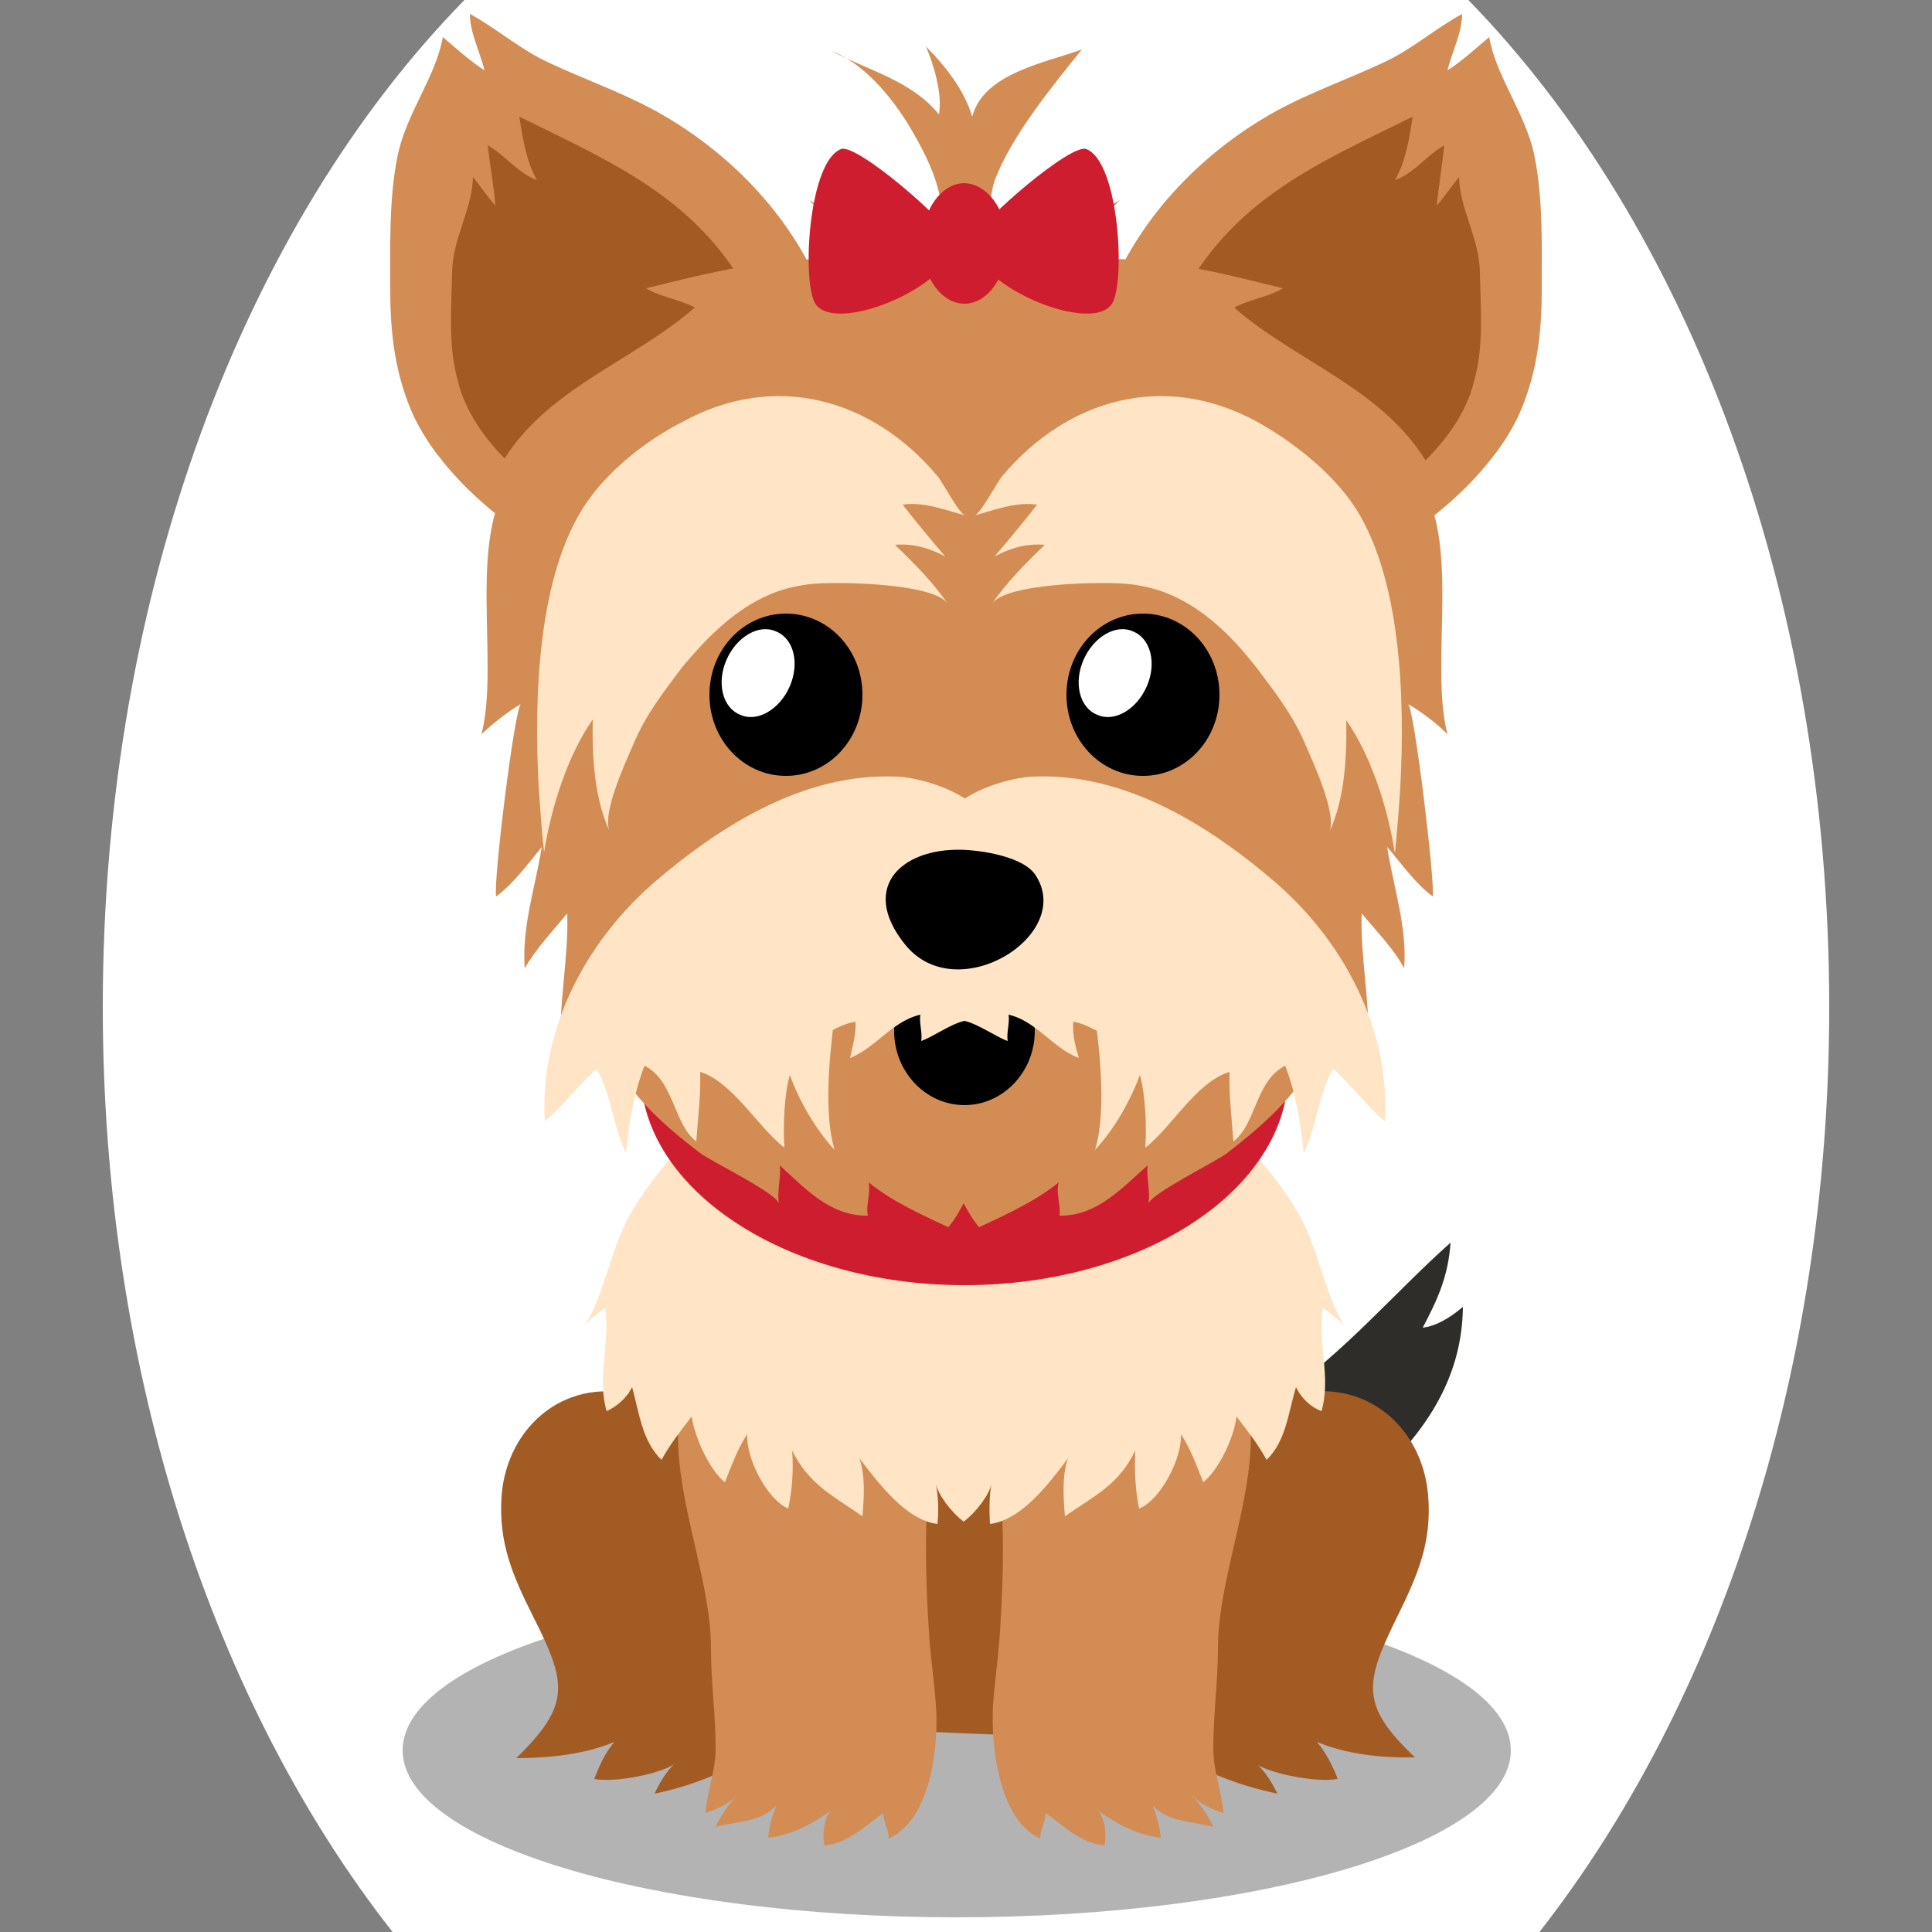
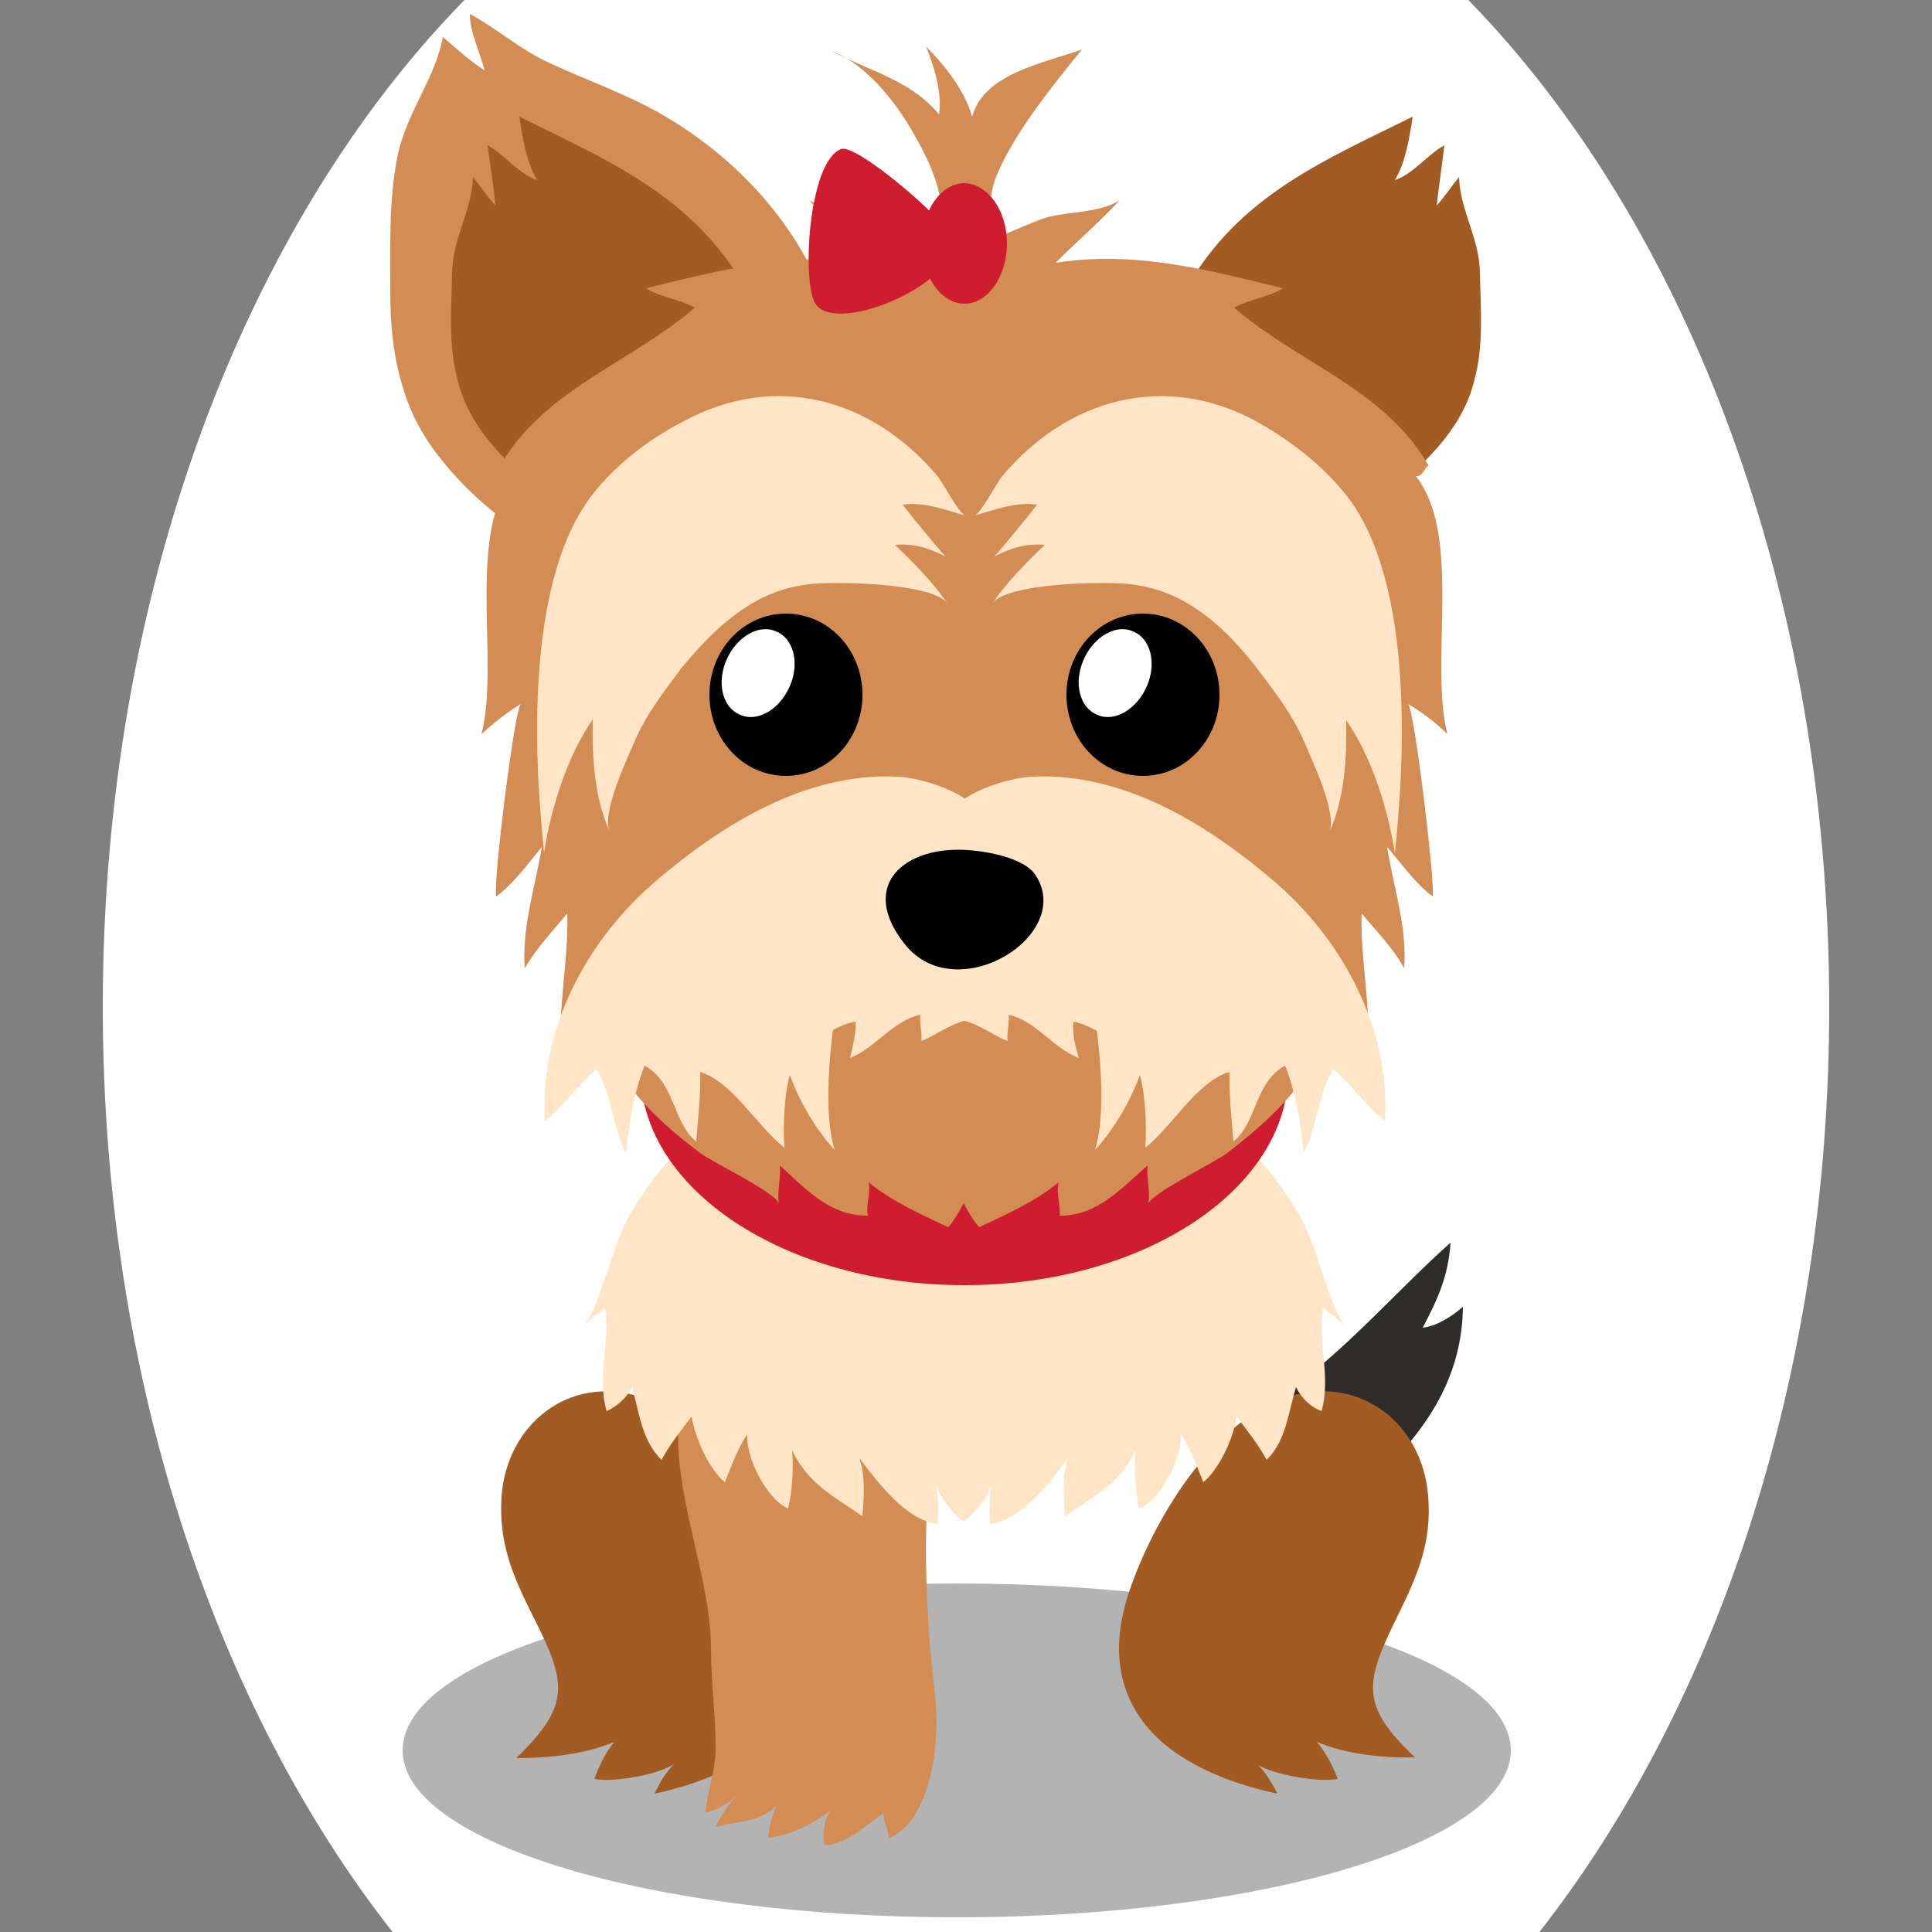
<svg xmlns="http://www.w3.org/2000/svg" version="1.1" id="Ebene_1" x="0px" y="0px" viewBox="0 0 250 250" style="enable-background:new 0 0 250 250;" xml:space="preserve">
  <rect x="0" y="0" width="250" height="250" fill="#808080" stroke="none" />
  <style type="text/css">
	.st0{opacity:0.3;}
	.st1{fill:#2F2D29;}
	.st2{fill:#A35B24;}
	.st3{fill:#D38D54;}
	.st4{fill:#FFE5C5;}
	.st5{fill:#CE1D2E;}
	.st6{fill:#FFFFFF;}

.bgel{fill:#FFFFFF;}</style>
  <path class="bgel" d="M236.7,130.3c0,47.6-14.5,90.3-37.5,119.7H50.8c-23-29.3-37.5-72.1-37.5-119.7C13.3,76.6,31.7,29,60.1,0h129.9  C218.3,29,236.7,76.6,236.7,130.3z" />
  <g>
    <g>
      <path class="st0" d="M195.5,226.5c0,11.9-32.1,21.6-71.7,21.6c-39.6,0-71.7-9.7-71.7-21.6c0-12,32.1-21.6,71.7-21.6    C163.4,204.9,195.5,214.6,195.5,226.5z" />
      <g>
        <path class="st1" d="M177.1,192.1c-3.8,3.4-16,13.7-20.7,5.6c-3.4-6.1,5.4-14.4,9.5-17.2c7.9-5.3,14.7-13.4,21.8-19.7     c-0.3,4.3-1.6,7.2-3.6,11c1.8-0.2,3.7-1.4,5.2-2.7C189.2,178.7,184.1,185.8,177.1,192.1z" />
        <g>
          <path class="st2" d="M99.1,225.6c5.2-4.5,7.5-10.9,4.6-19.5c-3.1-9.2-11-22.4-21-25.4c-9.1-2.8-17.1,3.6-17.8,12.9      c-0.4,6,1.4,10.2,4,15.4c4.4,8.7,5.1,11.5-2.1,18.5c4.3,0,8.9-0.5,12.7-2.1c-1.2,1.4-2,3.2-2.6,4.8c2.9,0.5,8.5-0.7,10.3-1.9      c-1.1,1.1-1.9,2.5-2.5,3.8C90.4,230.9,95.5,228.7,99.1,225.6z" />
          <path class="st2" d="M150.8,225.8c-5.3-4.4-7.6-10.9-4.8-19.5c3-9.2,10.8-22.5,20.8-25.6c9.1-2.8,17.2,3.4,18,12.8      c0.5,6-1.3,10.2-3.9,15.5c-4.3,8.7-5,11.6,2.2,18.4c-4.3,0.1-8.9-0.4-12.7-2c1.2,1.4,2.1,3.2,2.7,4.8c-2.9,0.5-8.5-0.7-10.3-1.8      c1.1,1.1,1.9,2.5,2.5,3.7C159.6,230.9,154.5,228.8,150.8,225.8z" />
        </g>
-         <path class="st2" d="M168.2,160.6c-2.4-9.6-12.7-18.9-21.5-23c-10.3-4.8-24,2.4-34.7,3c-17.9,1.1-33.5,13.5-31.8,32.5     c0.8,8.4,3.7,16.5,5.4,24.7c1.5,7,1.1,15.2,4.9,21.2c5,7.9,19.4,4.6,27.6,5c9.9,0.4,19.5,1.1,29.4,0c2.7-0.3,8.8,0.4,11.1-1     c2.8-1.7,3.5-7.9,4.3-11.1C166.9,195.9,172.1,176.7,168.2,160.6z" />
        <g>
-           <path class="st3" d="M128.5,220.6c0.2-2.8,0.6-5.6,0.8-8.1c0.4-5.5,0.6-10.9,0.4-16.4c-0.2-6.2-2.2-10.7,1.4-16.6      c6-9.8,23.1-15.6,29.1-2.2c4.9,11.1-2.6,24.6-2.6,36c0,4.3-0.6,8.6-0.6,12.9c0,3.1,1.1,5.5,1.3,8.4c-1.4-0.4-3-1.2-4.1-2.3      c1.2,1.2,2.2,2.8,2.8,4.1c-2.6-0.7-5.9-0.6-7.9-2.8c0.4,0.7,1,2.8,1.1,4.2c-2.9-0.3-5.6-1.7-8.1-3.5c0.7,0.7,1.2,2.8,0.8,4.5      c-3.1-0.3-5.2-2.5-7.6-4.2c0,1.2-0.7,2.1-0.7,3.3C129.1,235.4,128.2,225.5,128.5,220.6z" />
          <path class="st3" d="M121.1,220.6c-0.2-2.8-0.6-5.6-0.8-8.1c-0.4-5.5-0.6-10.9-0.4-16.4c0.2-6.2,2.2-10.7-1.4-16.6      c-6-9.8-23.1-15.6-29.1-2.2c-4.9,11.1,2.6,24.6,2.6,36c0,4.3,0.6,8.6,0.6,12.9c0,3.1-1.1,5.5-1.3,8.4c1.4-0.4,3-1.2,4.1-2.3      c-1.2,1.2-2.2,2.8-2.8,4.1c2.6-0.7,5.9-0.6,7.9-2.8c-0.4,0.7-1,2.8-1.1,4.2c2.9-0.3,5.6-1.7,8.1-3.5c-0.7,0.7-1.2,2.8-0.8,4.5      c3.1-0.3,5.2-2.5,7.6-4.2c0,1.2,0.7,2.1,0.7,3.3C120.6,235.4,121.5,225.5,121.1,220.6z" />
        </g>
        <path class="st4" d="M174.2,171.9c-2.7-3.9-3.6-10.5-6.2-14.9c-2.8-4.7-6.3-9-11-12c-4.9-3.1-10.1-4.3-15.8-4.4     c-5.4-0.1-10.9-1.1-16.4-1l0,0h0c0,0,0,0,0,0h0c-5.5-0.1-10.9,0.9-16.4,1c-5.7,0.1-10.9,1.3-15.8,4.4c-4.7,3-8.2,7.3-11,12     c-2.6,4.5-3.5,11.1-6.2,14.9c0.7-1.1,2-1.9,2.9-2.7c0.7,4.4-1.1,9,0.2,13.4c1.3-0.6,2.5-1.6,3.3-3.1c0.9,3.3,1.3,7,3.8,9.4     c1.1-2,2.5-3.8,3.9-5.6c0.4,2.7,2.3,6.9,4.3,8.5c0.8-2,1.7-4.5,2.9-6.2c-0.2,3.1,2.6,8.5,5.3,9.6c0.5-2.4,0.7-4.9,0.5-7.5     c2.2,4.4,5.2,5.8,9.1,8.5c0.2-2.5,0.4-5.2-0.4-7.5c2.4,3.1,6,8,10.1,8.5c0.2-1.7,0.1-3.7-0.2-5.2c0.3,1.4,1.9,3.6,3.6,4.9v0     c0,0,0,0,0,0l0,0v0c1.7-1.3,3.3-3.5,3.6-4.9c-0.3,1.5-0.3,3.5-0.2,5.2c4.1-0.5,7.7-5.3,10.1-8.5c-0.8,2.3-0.6,5-0.4,7.5     c3.9-2.7,7-4.1,9.1-8.5c-0.1,2.6,0,5.1,0.5,7.5c2.7-1,5.6-6.5,5.4-9.6c1.2,1.7,2.1,4.2,2.9,6.2c2-1.6,4-5.8,4.3-8.5     c1.4,1.8,2.8,3.6,3.9,5.6c2.5-2.4,2.8-6.1,3.8-9.4c0.8,1.6,2,2.6,3.3,3.1c1.3-4.5-0.6-9,0.2-13.4     C172.2,170.1,173.5,170.8,174.2,171.9z" />
        <path class="st5" d="M166.7,138.7c0,15.2-18.8,27.6-41.9,27.6c-23.1,0-41.9-12.4-41.9-27.6s18.8-27.6,41.9-27.6     C148,111.1,166.7,123.5,166.7,138.7z" />
        <g>
          <g>
-             <path class="st3" d="M193.1,59.2c-6.1,7.9-16.5,14.5-25.3,16.5c-11.5,2.7-21.4-2.1-25.1-13.6c-6.3-19.5,5.4-38.2,22.2-47.6       c4.5-2.5,9.4-4.2,14.1-6.4c3.7-1.7,6.7-4.4,10.2-6.3c0,2.4-1.3,4.9-1.9,7.3c1.9-1.2,3.6-2.8,5.4-4.3c0.9,5.1,4.6,9.7,5.8,15.1       c1.2,5.7,1,12,1,17.8c0,5.7-0.7,11.1-3.1,16.3C195.5,55.8,194.4,57.6,193.1,59.2z" />
            <path class="st2" d="M185.3,58.7c-7,7.5-18.6,12.3-27.2,7.4c-11.1-6.3-10.2-18.9-4.7-28.6c6.8-12,17.4-16.5,29.4-22.4       c-0.4,2.6-0.9,5.9-2.3,8.2c2.4-0.8,4.2-3.3,6.4-4.5c-0.3,2.5-0.7,5.3-1,7.8c1-1.1,2-2.6,2.9-3.7c0.1,4.3,2.7,8,2.7,12.5       c0.1,4.5,0.5,9.4-0.7,13.7C190,52.6,188,55.8,185.3,58.7z" />
          </g>
          <g>
            <path class="st3" d="M56.9,59.2c6.1,7.9,16.5,14.5,25.3,16.5c11.5,2.7,21.4-2.1,25.1-13.6c6.3-19.5-5.4-38.2-22.2-47.6       c-4.5-2.5-9.4-4.2-14.1-6.4c-3.7-1.7-6.7-4.4-10.2-6.3c0,2.4,1.3,4.9,1.9,7.3c-1.9-1.2-3.6-2.8-5.4-4.3       c-0.9,5.1-4.6,9.7-5.8,15.1c-1.2,5.7-1,12-1,17.8c0,5.7,0.7,11.1,3.1,16.3C54.5,55.8,55.6,57.6,56.9,59.2z" />
            <path class="st2" d="M64.7,58.7c7,7.5,18.6,12.3,27.2,7.4c11.1-6.3,10.2-18.9,4.7-28.6c-6.8-12-17.4-16.5-29.4-22.4       c0.4,2.6,0.9,5.9,2.3,8.2c-2.4-0.8-4.2-3.3-6.4-4.5c0.3,2.5,0.8,5.3,1,7.8c-1-1.1-2-2.6-2.9-3.7c-0.1,4.3-2.7,8-2.7,12.5       c-0.1,4.5-0.5,9.4,0.7,13.7C60,52.6,62,55.8,64.7,58.7z" />
          </g>
        </g>
        <path class="st3" d="M174.4,120.3c-6.7-14.8-30.4-18.8-49.3-19.2v0c-0.1,0-0.2,0-0.4,0c-0.1,0-0.2,0-0.4,0v0     c-18.8,0.4-42.6,4.4-49.3,19.2c-2.2,5,2.2,13.3,4.9,17.9c2.6,4.4,6.6,7.9,10.7,11c1.4,1.1,10,5.2,10.2,6.6     c-0.3-1.6,0.3-3.5,0.1-5c3.2,2.9,6.5,6.6,11.4,6.5c-0.3-1.3,0.4-2.9,0.1-4.3c3.1,2.5,6.7,4.1,10.3,5.8c0.8-0.9,1.4-2,2-3.1     c0.6,1.1,1.2,2.2,2,3.1c3.6-1.7,7.2-3.3,10.3-5.8c-0.4,1.4,0.3,3,0.1,4.3c4.8,0.1,8.1-3.6,11.4-6.5c-0.2,1.5,0.4,3.4,0.1,5     c0.2-1.3,8.8-5.5,10.2-6.6c4-3.1,8.1-6.6,10.7-11C172.2,133.6,176.7,125.3,174.4,120.3z" />
        <path class="st3" d="M187.3,95c-2.4-9.2,2-25.7-4.1-33.4c1.1,0.2,1.4-2,1.8-1.1c-5.6-10.1-17.2-13.6-25.3-20.7     c2-1.1,4.6-1.4,6.3-2.5c-9.8-2.4-19.2-4.9-29.4-3.3c2.8-2.8,5.8-5.4,8.3-8.1c-2.6,1.7-6.6,1.4-9.7,2.3c-0.9,0.3-6.7,2.6-10.4,4.7     c-3.6-2.2-9.5-4.5-10.4-4.7c-3-0.9-7.1-0.6-9.7-2.3c2.5,2.7,5.5,5.4,8.3,8.1c-10.3-1.5-19.6,0.9-29.4,3.3     c1.7,1.1,4.3,1.4,6.3,2.5c-8.1,7.1-19.7,10.6-25.3,20.7c0.5-0.9,0.8,1.3,1.8,1.1c-6.1,7.7-1.7,24.2-4.1,33.4     c1.5-1.4,3.4-2.9,5.1-3.9c-0.8,0.5-3.6,23-3.2,24.9c2.2-1.6,4.1-4.2,5.9-6.4c-0.8,5.1-2.6,10.3-2.2,15.7c1.5-2.6,3.6-4.8,5.5-7.1     c0.2,5.9-1.2,11.9-0.8,17.8c0-0.7,3.4-4.7,4-5.5c0.6,9.3,15,8,21.6,8.3c9,0.3,17.7-3.1,26.6-5.2c8.8,2.1,17.6,5.5,26.6,5.2     c6.6-0.2,21.1,1,21.6-8.3c0.6,0.8,4,4.8,4,5.5c0.4-6-1-12-0.8-17.8c1.9,2.3,4.1,4.5,5.5,7.1c0.4-5.4-1.4-10.5-2.2-15.7     c1.8,2.1,3.7,4.8,5.9,6.4c0.3-1.9-2.4-24.4-3.2-24.9C183.9,92.1,185.8,93.5,187.3,95z" />
-         <path d="M133.9,133.4c0,5.3-4.1,9.6-9.1,9.6c-5,0-9.1-4.3-9.1-9.6c0-5.3,4.1-9.6,9.1-9.6C129.8,123.8,133.9,128.1,133.9,133.4z" />
        <path class="st4" d="M146.8,132.2c3.2-0.1,6.7,2.3,9.9,3c-6.2-5.8-7.9-18.5-16.3-21.8c-5-1.9-10.3-2.3-15.6-2     c-5.3-0.4-10.6,0-15.6,2c-8.4,3.3-10.1,16-16.3,21.8c3.2-0.7,6.7-3.1,9.9-3c-0.6,1.1-0.7,2.6-1.2,3.8c3.2-0.2,5.9-3.3,9.1-3.8     c0.1,1.6-0.4,3.3-0.7,4.7c3.3-1.3,5.5-4.8,9.1-5.6c-0.2,1,0.3,2.4,0.1,3.4c1.3-0.4,3.8-2.2,5.6-2.6c1.8,0.4,4.3,2.2,5.6,2.6     c-0.2-1,0.3-2.4,0.1-3.4c3.6,0.8,5.8,4.4,9.1,5.6c-0.4-1.4-0.9-3.1-0.7-4.7c3.2,0.6,5.9,3.6,9.1,3.8     C147.5,134.8,147.3,133.3,146.8,132.2z" />
        <g>
          <g>
            <g>
              <path class="st4" d="M166.6,115.6c-0.4-0.4-0.9-0.8-1.3-1.2c-8.8-7.6-19.8-14.5-31.8-13.9c-4.1,0.2-13.9,3.5-11.3,9.1        c2,4.3,9.3,2.5,12.7,4.9c4.5,3.1,6.3,12.6,6.9,17.7c0.6,4.8,1.3,12-0.1,16.6c2.5-2.7,4.6-6.4,5.8-9.7c0.7,2.4,0.9,6.6,0.7,9.4        c3.4-2.6,6.6-8.5,10.9-9.8c-0.1,3,0.3,6.1,0.5,9c3-2.3,2.8-7.8,6.7-9.8c1.4,3.6,2,7.5,2.4,11.3c1.7-3.4,1.8-7.3,3.8-10.9        c2.3,2,4.4,4.9,6.7,6.8C179.9,133.9,174.5,123.1,166.6,115.6z" />
            </g>
            <g>
              <path class="st4" d="M83.1,115.6c0.4-0.4,0.9-0.8,1.3-1.2c8.8-7.6,19.8-14.5,31.8-13.9c4.1,0.2,13.9,3.5,11.3,9.1        c-2,4.3-9.3,2.5-12.7,4.9c-4.5,3.1-6.3,12.6-6.9,17.7c-0.6,4.8-1.3,12,0.1,16.6c-2.5-2.7-4.6-6.4-5.8-9.7        c-0.7,2.4-0.9,6.6-0.7,9.4c-3.4-2.6-6.7-8.5-10.9-9.8c0.1,3-0.3,6.1-0.5,9c-3-2.3-2.8-7.8-6.7-9.8c-1.4,3.6-2,7.5-2.4,11.3        c-1.7-3.4-1.8-7.3-3.8-10.9c-2.3,2-4.4,4.9-6.7,6.8C69.8,133.9,75.2,123.1,83.1,115.6z" />
            </g>
          </g>
        </g>
        <path d="M125.3,110c3.8,0.3,7.4,1.4,8.6,3.1c5.4,7.8-10.1,17.5-16.8,9.1C111,114.6,117,109.4,125.3,110z" />
        <g>
          <path d="M111.6,89.9c0,5.8-4.4,10.5-9.9,10.5c-5.5,0-9.9-4.7-9.9-10.5c0-5.8,4.4-10.5,9.9-10.5      C107.2,79.4,111.6,84.1,111.6,89.9z" />
          <path class="st6" d="M102.2,88.8c-1.3,3-4.2,4.7-6.4,3.7c-2.3-0.9-3.1-4.1-1.8-7.1c1.3-3,4.2-4.7,6.4-3.7      C102.7,82.6,103.5,85.8,102.2,88.8z" />
        </g>
        <g>
          <path d="M157.8,89.9c0,5.8-4.4,10.5-9.9,10.5c-5.5,0-9.9-4.7-9.9-10.5c0-5.8,4.4-10.5,9.9-10.5      C153.4,79.4,157.8,84.1,157.8,89.9z" />
          <path class="st6" d="M148.4,88.8c-1.3,3-4.2,4.7-6.4,3.7c-2.3-0.9-3.1-4.1-1.8-7.1c1.3-3,4.2-4.7,6.4-3.7      C148.9,82.6,149.7,85.8,148.4,88.8z" />
        </g>
        <g>
          <path class="st4" d="M153,77.7c-2-1.1-4.2-1.8-6.7-2.1c-3.1-0.4-16.1-0.2-17.9,2.5c1.8-2.7,4.5-5.4,6.8-7.6      c-2.4-0.2-4.4,0.4-6.5,1.5c1.7-2,3.8-4.5,5.5-6.7c-2.8-0.4-5.5,0.7-8.1,1.4c0.8-0.2,2.9-4.3,3.6-5.1c8.4-10,21-13.6,33-7      c4.5,2.5,9.2,6.2,12.2,10.4c6.5,9.3,6.9,25.6,6.3,36.8c-0.2,3-0.4,5.8-0.7,8.6c-0.9-5.7-3-12.5-6.3-17.2      c0.1,4.8-0.2,10.2-2.2,14.5c1.1-2.3-2.2-9.3-3.1-11.4c-1.6-3.8-3.9-6.7-6.3-9.9C159.7,82.7,156.7,79.7,153,77.7z" />
          <path class="st4" d="M98,77.7c2-1.1,4.2-1.8,6.7-2.1c3.1-0.4,16.1-0.2,17.9,2.5c-1.8-2.7-4.5-5.4-6.8-7.6      c2.4-0.2,4.4,0.4,6.5,1.5c-1.7-2-3.8-4.5-5.5-6.7c2.8-0.4,5.5,0.7,8.1,1.4c-0.8-0.2-2.9-4.3-3.6-5.1c-8.4-10-21-13.6-33-7      C83.8,56.9,79,60.6,76,64.9c-6.5,9.3-6.9,25.6-6.3,36.8c0.2,3,0.4,5.8,0.7,8.6c0.9-5.7,3-12.5,6.3-17.2      c-0.1,4.8,0.2,10.2,2.2,14.5c-1.1-2.3,2.2-9.3,3.1-11.4c1.6-3.8,3.9-6.7,6.3-9.9C91.3,82.7,94.3,79.7,98,77.7z" />
        </g>
      </g>
    </g>
    <g>
      <path class="st3" d="M128.7,23.4c-0.9,2.4-1,11.5-4,12.7c-2.7,1.1-2.8-2.7-2.7-4.4c0.3-5.5-0.7-9-3.6-14.1c-2.2-4-6.1-9.2-10.8-11    c4.9,2.6,10.3,3.8,13.9,8.2c0.5-2.7-0.8-6.8-1.7-8.8c2.6,2.6,5,5.7,6,9.1c1.5-5.6,9.2-6.9,14.2-8.7    C136.2,11.1,130.8,17.7,128.7,23.4z" />
      <path class="st5" d="M105.3,38.9c2,5.1,19.7-2.5,17.9-8.2c-0.7-2.1-12.5-12.3-14.4-11.4C104.8,20.9,103.8,35.1,105.3,38.9z" />
-       <path class="st5" d="M144.1,38.9c-2,5.1-19.7-2.5-17.9-8.2c0.7-2.1,12.5-12.3,14.4-11.4C144.6,20.9,145.6,35.1,144.1,38.9z" />
      <path class="st5" d="M130.3,31.5c0,4.3-2.5,7.8-5.5,7.8c-3,0-5.5-3.5-5.5-7.8c0-4.3,2.5-7.8,5.5-7.8    C127.8,23.8,130.3,27.2,130.3,31.5z" />
    </g>
  </g>
</svg>